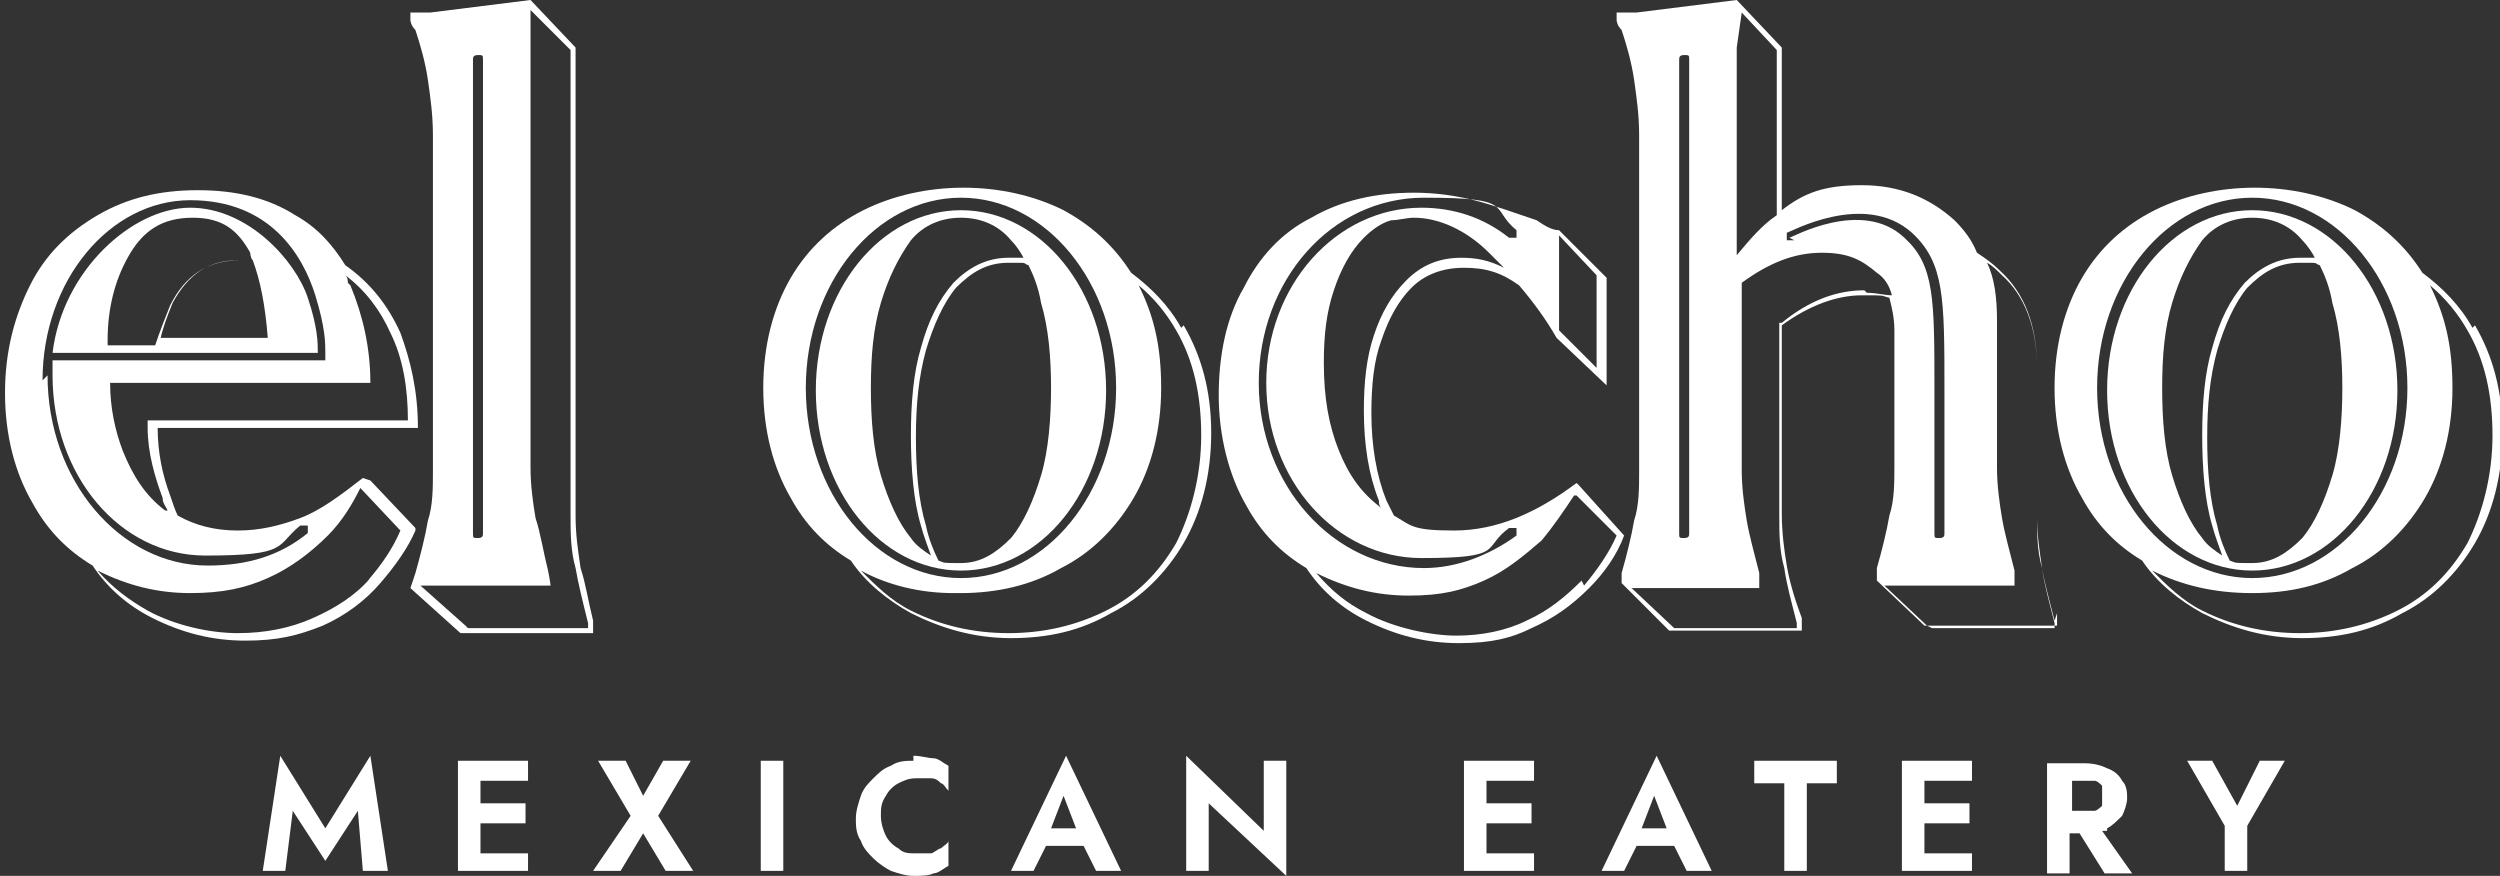
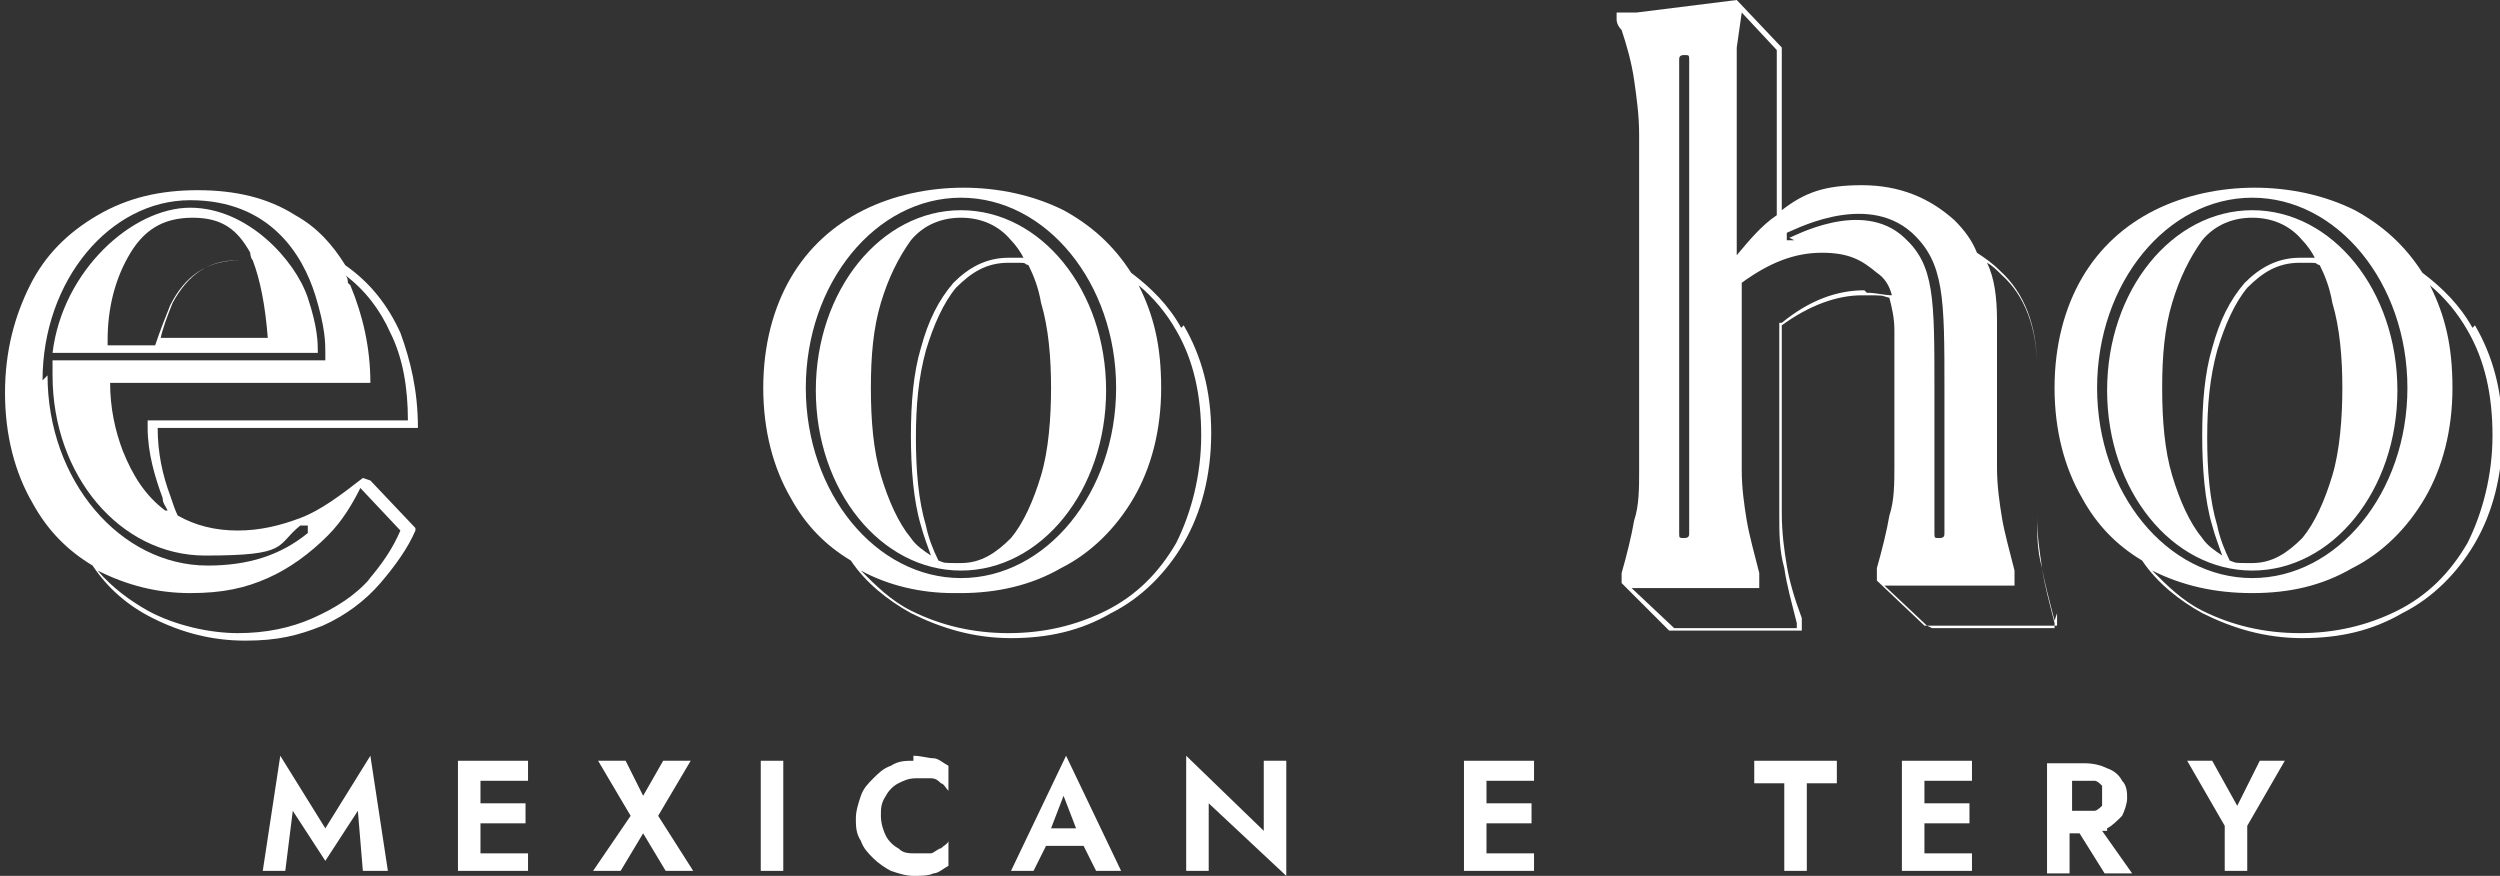
<svg xmlns="http://www.w3.org/2000/svg" id="Layer_1" version="1.1" viewBox="0 0 99.9 35">
  <rect x="0" y="0" width="99.9" height="35" fill="#333333" stroke="none" />
  <defs>
    <style>
      .st0 {
        fill: #fff;
      }
    </style>
  </defs>
  <g>
    <polygon class="st0" points="13 33.1 11.2 30.2 10.5 34.8 11.4 34.8 11.7 32.4 13 34.4 14.3 32.4 14.5 34.8 15.5 34.8 14.8 30.2 13 33.1" />
    <polygon class="st0" points="18.9 30.4 18.3 30.4 18.3 34.8 18.9 34.8 19.2 34.8 21.1 34.8 21.1 34.1 19.2 34.1 19.2 32.9 21 32.9 21 32.1 19.2 32.1 19.2 31.2 21.1 31.2 21.1 30.4 19.2 30.4 18.9 30.4" />
    <polygon class="st0" points="27.6 30.4 26.5 30.4 25.7 31.8 25 30.4 23.9 30.4 25.2 32.6 23.7 34.8 24.8 34.8 25.7 33.3 26.6 34.8 27.7 34.8 26.3 32.6 27.6 30.4" />
    <rect class="st0" x="30.4" y="30.4" width=".9" height="4.4" />
    <path class="st0" d="M36.5,30.4c-.3,0-.6,0-.9.2-.3.1-.5.3-.7.5-.2.2-.4.4-.5.7-.1.3-.2.6-.2.9s0,.6.2.9c.1.3.3.5.5.7.2.2.5.4.7.5.3.1.6.2.9.2s.6,0,.8-.1c.2,0,.4-.2.6-.3v-1c0,.1-.2.2-.3.3-.1,0-.3.2-.4.2-.2,0-.3,0-.6,0s-.5,0-.7-.2c-.2-.1-.4-.3-.5-.5-.1-.2-.2-.5-.2-.8s0-.5.2-.8c.1-.2.3-.4.5-.5.2-.1.4-.2.7-.2s.4,0,.6,0c.2,0,.3.1.4.2.1,0,.2.2.3.3v-1c-.2-.1-.4-.3-.6-.3-.2,0-.5-.1-.8-.1Z" />
    <path class="st0" d="M40.3,34.8h1l.5-1h1.5l.5,1h1l-2.2-4.6-2.2,4.6ZM43.1,33.1h-1.1l.5-1.3.5,1.3Z" />
    <polygon class="st0" points="50.5 33.2 47.4 30.2 47.4 34.8 48.3 34.8 48.3 32.1 51.4 35 51.4 30.4 50.5 30.4 50.5 33.2" />
    <polygon class="st0" points="59.1 30.4 58.5 30.4 58.5 34.8 59.1 34.8 59.4 34.8 61.3 34.8 61.3 34.1 59.4 34.1 59.4 32.9 61.2 32.9 61.2 32.1 59.4 32.1 59.4 31.2 61.3 31.2 61.3 30.4 59.4 30.4 59.1 30.4" />
-     <path class="st0" d="M63.9,34.8h1l.5-1h1.5l.5,1h1l-2.2-4.6-2.2,4.6ZM66.7,33.1h-1.1l.5-1.3.5,1.3Z" />
    <polygon class="st0" points="70.1 31.3 71.3 31.3 71.3 34.8 72.2 34.8 72.2 31.3 73.4 31.3 73.4 30.4 70.1 30.4 70.1 31.3" />
    <polygon class="st0" points="76.6 30.4 76 30.4 76 34.8 76.6 34.8 76.9 34.8 78.8 34.8 78.8 34.1 76.9 34.1 76.9 32.9 78.7 32.9 78.7 32.1 76.9 32.1 76.9 31.2 78.8 31.2 78.8 30.4 76.9 30.4 76.6 30.4" />
    <path class="st0" d="M84.2,33.1c.2-.1.4-.3.6-.5.1-.2.2-.5.2-.7s0-.5-.2-.7c-.1-.2-.3-.4-.6-.5-.2-.1-.5-.2-.9-.2h-1.5v4.4h.9v-1.6h.4l1,1.6h1.1l-1.2-1.7c0,0,.1,0,.2,0ZM82.8,31.2h.5c.2,0,.3,0,.4,0,.1,0,.2.1.3.2,0,0,0,.2,0,.4s0,.3,0,.4c0,0-.2.2-.3.2-.1,0-.3,0-.4,0h-.5v-1.3Z" />
    <polygon class="st0" points="90.3 30.4 89.4 32.2 88.4 30.4 87.4 30.4 88.9 33 88.9 34.8 89.8 34.8 89.8 33 91.3 30.4 90.3 30.4" />
  </g>
-   <path class="st0" d="M23.7,24.8c-.2-.8-.3-1.5-.5-2.1-.1-.7-.2-1.3-.2-2.1V1.9l-1.8-1.9h0s-4,.5-4,.5h-.8c0,.1,0,.3,0,.3,0,0,0,.2.2.4.2.6.4,1.3.5,2,.1.7.2,1.4.2,2.2v13.4c0,.7,0,1.4-.2,2-.1.6-.3,1.4-.5,2.1l-.2.6,2,1.8h5.3v-.5ZM18.9,2.4c0-.1,0-.2.2-.2s.2,0,.2.2v18.9c0,.1,0,.2-.2.2s-.2,0-.2-.2V2.4ZM18.6,25l-1.8-1.6h5.2c0-.1-.1-.6-.1-.6-.2-.8-.3-1.5-.5-2.1-.1-.6-.2-1.3-.2-2V.4c0,0,1.6,1.6,1.6,1.6v18.6c0,.7,0,1.4.2,2.1.1.6.3,1.4.5,2.2v.2c0,0-4.8,0-4.8,0Z" />
  <g>
    <path class="st0" d="M14.5,19.1h0s0,0,0,0c-.9.7-1.7,1.3-2.5,1.6-.8.3-1.6.5-2.5.5s-1.7-.2-2.4-.6c-.1-.2-.2-.5-.3-.8-.3-.8-.5-1.7-.5-2.7h0c0,0,10.4,0,10.4,0h0c0-1.5-.3-2.7-.7-3.8-.5-1.1-1.2-2-2.2-2.7-.5-.8-1.1-1.5-2-2-1.1-.7-2.4-1-3.9-1s-2.8.3-4,1c-1.2.7-2.1,1.6-2.7,2.8-.6,1.2-1,2.6-1,4.3s.4,3.2,1.1,4.4c.6,1.1,1.4,1.9,2.4,2.5.6.9,1.4,1.6,2.4,2.1,1.2.6,2.4.9,3.7.9s2.1-.2,3.1-.6c.9-.4,1.7-1,2.3-1.7.6-.7,1.1-1.4,1.4-2.1h0c0,0,0-.1,0-.1l-1.8-1.9ZM13.9,11.3c0-.1,0-.2-.1-.3.8.6,1.4,1.4,1.8,2.3.5,1,.7,2.2.7,3.5H5.9v.3c0,1,.3,2,.6,2.8,0,.2.1.3.2.5,0,0,0,0-.1,0-.8-.6-1.3-1.4-1.7-2.4-.3-.8-.5-1.7-.5-2.7h10.4c0-1.4-.3-2.7-.8-3.9ZM1.7,15.2c0-4,2.7-7.2,5.9-7.2s4.5,2.2,5,3.8c.4,1.3.4,1.9.4,2.3,0,0,0,.2,0,.2,0,0,0,.1,0,.1,0,0,0,0-.1,0H2.1c0,.2,0,.4,0,.6,0,4,2.7,7.2,6.1,7.2s2.8-.4,3.8-1.2c0,0,.2,0,.3,0,0,0,0,.2,0,.3-1.1.9-2.4,1.3-4,1.3-3.5,0-6.4-3.4-6.4-7.6ZM14.8,23.1c-.6.7-1.4,1.2-2.3,1.6-.9.4-1.9.6-3,.6s-2.5-.3-3.6-.9c-.7-.4-1.4-.9-2-1.6,1.2.6,2.4.9,3.7.9s2.2-.2,3.1-.6c.9-.4,1.7-1,2.4-1.7.6-.6,1-1.3,1.3-1.9h0c0,0,1.6,1.7,1.6,1.7-.3.7-.7,1.3-1.3,2Z" />
    <path class="st0" d="M12.7,14.1c0-.4,0-1-.4-2.2-.5-1.5-2.4-3.6-4.7-3.6s-5.1,2.5-5.5,5.8h10.6s0,0,0,0ZM4.3,13.6c0-1.3.3-2.4.8-3.3.6-1.1,1.4-1.6,2.6-1.6s1.8.5,2.3,1.4c0,0,0,.2.1.3-.2,0-.3,0-.5,0-1.3,0-2.2.6-2.8,1.8-.2.5-.4,1-.6,1.6h-1.9ZM6.4,13.6c.1-.5.3-1,.5-1.5.6-1.1,1.4-1.7,2.6-1.7s.4,0,.6,0c.3.8.5,1.8.6,3.1h-4.3Z" />
  </g>
-   <path class="st0" d="M63,19.3h0s0,0,0,0h0c-1.6,1.2-3.2,1.9-4.9,1.9s-1.7-.2-2.4-.6c-.1-.2-.2-.4-.3-.6-.4-1-.6-2.2-.6-3.5,0-1.1.1-2.1.4-2.9.3-.9.7-1.6,1.2-2.1.5-.5,1.2-.8,2.1-.8s1.5.2,2.2.7c.6.7,1.1,1.4,1.5,2.1l2,1.9v-4.3c0,0-1.9-1.9-1.9-1.9-.3,0-.6-.2-.9-.4-.9-.3-1.7-.6-2.5-.8-.8-.2-1.6-.3-2.4-.3-1.5,0-2.9.3-4.1,1-1.2.6-2.1,1.6-2.7,2.8-.7,1.2-1,2.7-1,4.3s.4,3.2,1.1,4.4c.6,1.1,1.4,1.9,2.4,2.5.6.9,1.4,1.6,2.4,2.1,1.2.6,2.4.9,3.7.9s2.1-.2,2.9-.6c.9-.4,1.6-.9,2.3-1.6.6-.6,1.1-1.3,1.4-2.1h0c0,0-1.8-2-1.8-2ZM62.2,9.3l1.6,1.7v3.7c0,0-1.5-1.5-1.5-1.5v-2.7s0,0,0,0v-1.1ZM58.4,10.3c-.9,0-1.6.3-2.2.9-.6.6-1,1.3-1.3,2.2-.3.9-.4,1.9-.4,3,0,1.4.2,2.6.6,3.6,0,.1,0,.2.1.3,0,0,0,0,0,0-.8-.6-1.3-1.3-1.7-2.3-.4-1-.6-2.1-.6-3.5,0-1.1.1-2,.4-2.9.3-.9.7-1.6,1.2-2.1.3-.3.7-.6,1.1-.7h0c.3,0,.6-.1.9-.1,1,0,2.1.5,3,1.4.2.2.4.4.6.6-.6-.3-1.1-.4-1.7-.4ZM50.3,15.3c0-4.1,2.9-7.4,6.6-7.4s2.6.4,3.7,1.3c0,0,0,.2,0,.3,0,0-.2,0-.3,0-1-.8-2.2-1.2-3.5-1.2-3.4,0-6.2,3.1-6.2,7s2.8,7,6.2,7,2.4-.4,3.5-1.2c0,0,.2,0,.3,0,0,0,0,.2,0,.3-1.1.8-2.4,1.3-3.7,1.3-3.6,0-6.6-3.3-6.6-7.4ZM63.2,23.2c-.6.6-1.3,1.2-2.2,1.6-.8.4-1.8.6-2.8.6s-2.5-.3-3.6-.9c-.8-.4-1.4-.9-2-1.6,1.2.6,2.4.9,3.7.9s2.1-.2,3-.6c.9-.4,1.6-1,2.3-1.6.5-.6.9-1.2,1.3-1.8h.1c0,0,1.6,1.6,1.6,1.6-.3.7-.8,1.4-1.3,2Z" />
  <g>
    <path class="st0" d="M90,22.8c3.2,0,5.8-3.2,5.8-7.2s-2.6-7.2-5.8-7.2-5.8,3.2-5.8,7.2,2.6,7.2,5.8,7.2ZM93.2,12.1c.3,1,.4,2.2.4,3.4s-.1,2.5-.4,3.5c-.3,1-.7,1.9-1.2,2.5-.6.6-1.2,1-2,1s-.6,0-.9-.1c-.2-.4-.4-.9-.5-1.4-.3-1-.4-2.2-.4-3.5s.1-2.4.4-3.5c.3-1,.7-1.9,1.2-2.5.6-.6,1.2-1,2.1-1s.5,0,.8.1c.2.4.4.9.5,1.5ZM86.8,12.1c.3-1,.7-1.8,1.2-2.5.5-.6,1.2-.9,2-.9s1.5.3,2,.9c.2.2.4.5.5.7-.2,0-.4,0-.6,0-.9,0-1.6.4-2.2,1-.6.7-1,1.5-1.3,2.6-.3,1-.4,2.2-.4,3.5s.1,2.6.4,3.6c.1.4.3.9.4,1.2-.3-.2-.6-.4-.8-.7-.5-.6-.9-1.5-1.2-2.5-.3-1-.4-2.2-.4-3.5s.1-2.4.4-3.4Z" />
    <path class="st0" d="M98.8,13.1c-.5-.9-1.2-1.6-2-2.2-.7-1.1-1.6-1.9-2.7-2.5-1.2-.6-2.6-.9-4-.9s-2.8.3-4,.9c-1.2.6-2.2,1.5-2.9,2.7-.7,1.2-1.1,2.7-1.1,4.4s.4,3.2,1.1,4.4c.6,1.1,1.4,1.9,2.4,2.5.6.9,1.5,1.6,2.4,2.1,1.2.6,2.5,1,4,1s2.8-.3,4-1c1.2-.6,2.2-1.6,2.9-2.8.7-1.2,1.1-2.7,1.1-4.4s-.4-3.1-1.1-4.3ZM83.8,15.5c0-4.2,2.8-7.6,6.2-7.6s6.2,3.4,6.2,7.6-2.8,7.6-6.2,7.6-6.2-3.4-6.2-7.6ZM98.6,21.7c-.7,1.2-1.6,2.1-2.8,2.7-1.2.6-2.5.9-3.9.9s-2.7-.3-3.9-.9c-.8-.4-1.4-1-2-1.6,1.2.6,2.5.9,4,.9s2.8-.3,4-1c1.2-.6,2.2-1.6,2.9-2.8.7-1.2,1.1-2.7,1.1-4.4s-.3-2.9-.9-4.1c.6.5,1.1,1.1,1.5,1.8.7,1.2,1,2.6,1,4.2s-.4,3.1-1,4.3Z" />
  </g>
  <path class="st0" d="M82.1,24.8c-.2-.8-.4-1.5-.5-2.1-.1-.7-.2-1.3-.2-2.1v-5.9c0-1.7-.5-3-1.5-3.9-.3-.3-.6-.5-.9-.7-.2-.5-.5-.9-.9-1.3-1-.9-2.2-1.4-3.7-1.4s-2.3.3-3.2,1c0,0,0,0,0,0V1.9L69.4,0l-4,.5h-.8c0,.1,0,.3,0,.3,0,0,0,.2.2.4.2.6.4,1.3.5,2,.1.7.2,1.4.2,2.2v13.4c0,.7,0,1.4-.2,2-.1.6-.3,1.4-.5,2.1v.4c0,0,0,0,0,0h0c0,0,1.9,1.9,1.9,1.9h5.3v-.5c-.3-.8-.5-1.5-.6-2.1-.1-.6-.2-1.3-.2-2.1v-7.5h0c1.1-.8,2.2-1.2,3.2-1.2s.7,0,1.1.1c.1.4.2.8.2,1.3v5.4c0,.7,0,1.4-.2,2-.1.6-.3,1.4-.5,2.1v.4c0,0,0,.1,0,.1l1.9,1.8h5.3v-.5ZM69.4,1.9l.2-1.4,1.4,1.5v6.6c-.6.4-1.1,1-1.6,1.6V1.9ZM67.1,2.4c0-.1,0-.2.2-.2s.2,0,.2.2v18.9c0,.1,0,.2-.2.2s-.2,0-.2-.2V2.4ZM74.5,11.6c-1.1,0-2.2.4-3.3,1.3h-.1v7.7c0,.7,0,1.4.2,2.1.1.7.3,1.4.5,2.2v.2s-4.9,0-4.9,0l-1.7-1.6h5.1c0-.1,0-.6,0-.6-.2-.8-.4-1.5-.5-2.1-.1-.6-.2-1.3-.2-2v-7.5c1.1-.8,2.1-1.2,3.2-1.2s1.6.3,2.2.8c.3.2.5.5.6.9-.3,0-.6-.1-1-.1ZM71.7,9.6c0,0-.2,0-.3,0,0,0,0-.2,0-.3.1,0,3.1-1.7,5,0,1.3,1.2,1.3,2.6,1.3,6.3,0,.4,0,.9,0,1.4v4.3c0,.1,0,.2-.2.2s-.2,0-.2-.2v-4.3c0-.5,0-1,0-1.4,0-3.7,0-5-1.2-6.1-1.7-1.6-4.5,0-4.6,0ZM77,25l-1.7-1.6h1.2s3.2,0,3.2,0h.8c0-.1,0-.6,0-.6-.2-.8-.4-1.5-.5-2.1-.1-.6-.2-1.3-.2-2v-5.9c0-.9-.1-1.7-.4-2.3.2.1.4.3.6.5.9.8,1.4,2.1,1.4,3.7v5.9c0,.7,0,1.4.2,2.1.1.7.3,1.4.5,2.2v.2s-4.9,0-4.9,0Z" />
  <g>
    <path class="st0" d="M47.2,13.1c-.5-.9-1.2-1.6-2-2.2-.7-1.1-1.6-1.9-2.7-2.5-1.2-.6-2.6-.9-4-.9s-2.8.3-4,.9c-1.2.6-2.2,1.5-2.9,2.7-.7,1.2-1.1,2.7-1.1,4.4s.4,3.2,1.1,4.4c.6,1.1,1.4,1.9,2.4,2.5.6.9,1.5,1.6,2.4,2.1,1.2.6,2.5,1,4,1s2.8-.3,4-1c1.2-.6,2.2-1.6,2.9-2.8.7-1.2,1.1-2.7,1.1-4.4s-.4-3.1-1.1-4.3ZM32.2,15.5c0-4.2,2.8-7.6,6.2-7.6s6.2,3.4,6.2,7.6-2.8,7.6-6.2,7.6-6.2-3.4-6.2-7.6ZM47,21.7c-.7,1.2-1.6,2.1-2.8,2.7-1.2.6-2.5.9-3.9.9s-2.7-.3-3.9-.9c-.8-.4-1.4-1-2-1.6,1.1.6,2.4.9,3.7.9h0s.2,0,.2,0c0,0,0,0,.1,0,1.4,0,2.8-.3,4-1,1.2-.6,2.2-1.6,2.9-2.8.7-1.2,1.1-2.7,1.1-4.4s-.3-2.9-.9-4.1c.6.5,1.1,1.1,1.5,1.8.7,1.2,1,2.6,1,4.2s-.4,3.1-1,4.3Z" />
    <path class="st0" d="M38.4,22.8c3.2,0,5.8-3.2,5.8-7.2s-2.6-7.2-5.8-7.2-5.8,3.2-5.8,7.2,2.6,7.2,5.8,7.2ZM41.6,12.1c.3,1,.4,2.2.4,3.4s-.1,2.5-.4,3.5c-.3,1-.7,1.9-1.2,2.5-.6.6-1.2,1-2,1s-.6,0-.9-.1c-.2-.4-.4-.9-.5-1.4-.3-1-.4-2.2-.4-3.5s.1-2.4.4-3.5c.3-1,.7-1.9,1.2-2.5.6-.6,1.2-1,2.1-1s.5,0,.8.1c.2.4.4.9.5,1.5ZM35.2,12.1c.3-1,.7-1.8,1.2-2.5.5-.6,1.2-.9,2-.9s1.5.3,2,.9c.2.2.4.5.5.7-.2,0-.4,0-.6,0-.9,0-1.6.4-2.2,1-.6.7-1,1.5-1.3,2.6-.3,1-.4,2.2-.4,3.5s.1,2.6.4,3.6c.1.4.3.9.4,1.2-.3-.2-.6-.4-.8-.7-.5-.6-.9-1.5-1.2-2.5-.3-1-.4-2.2-.4-3.5s.1-2.4.4-3.4Z" />
  </g>
</svg>